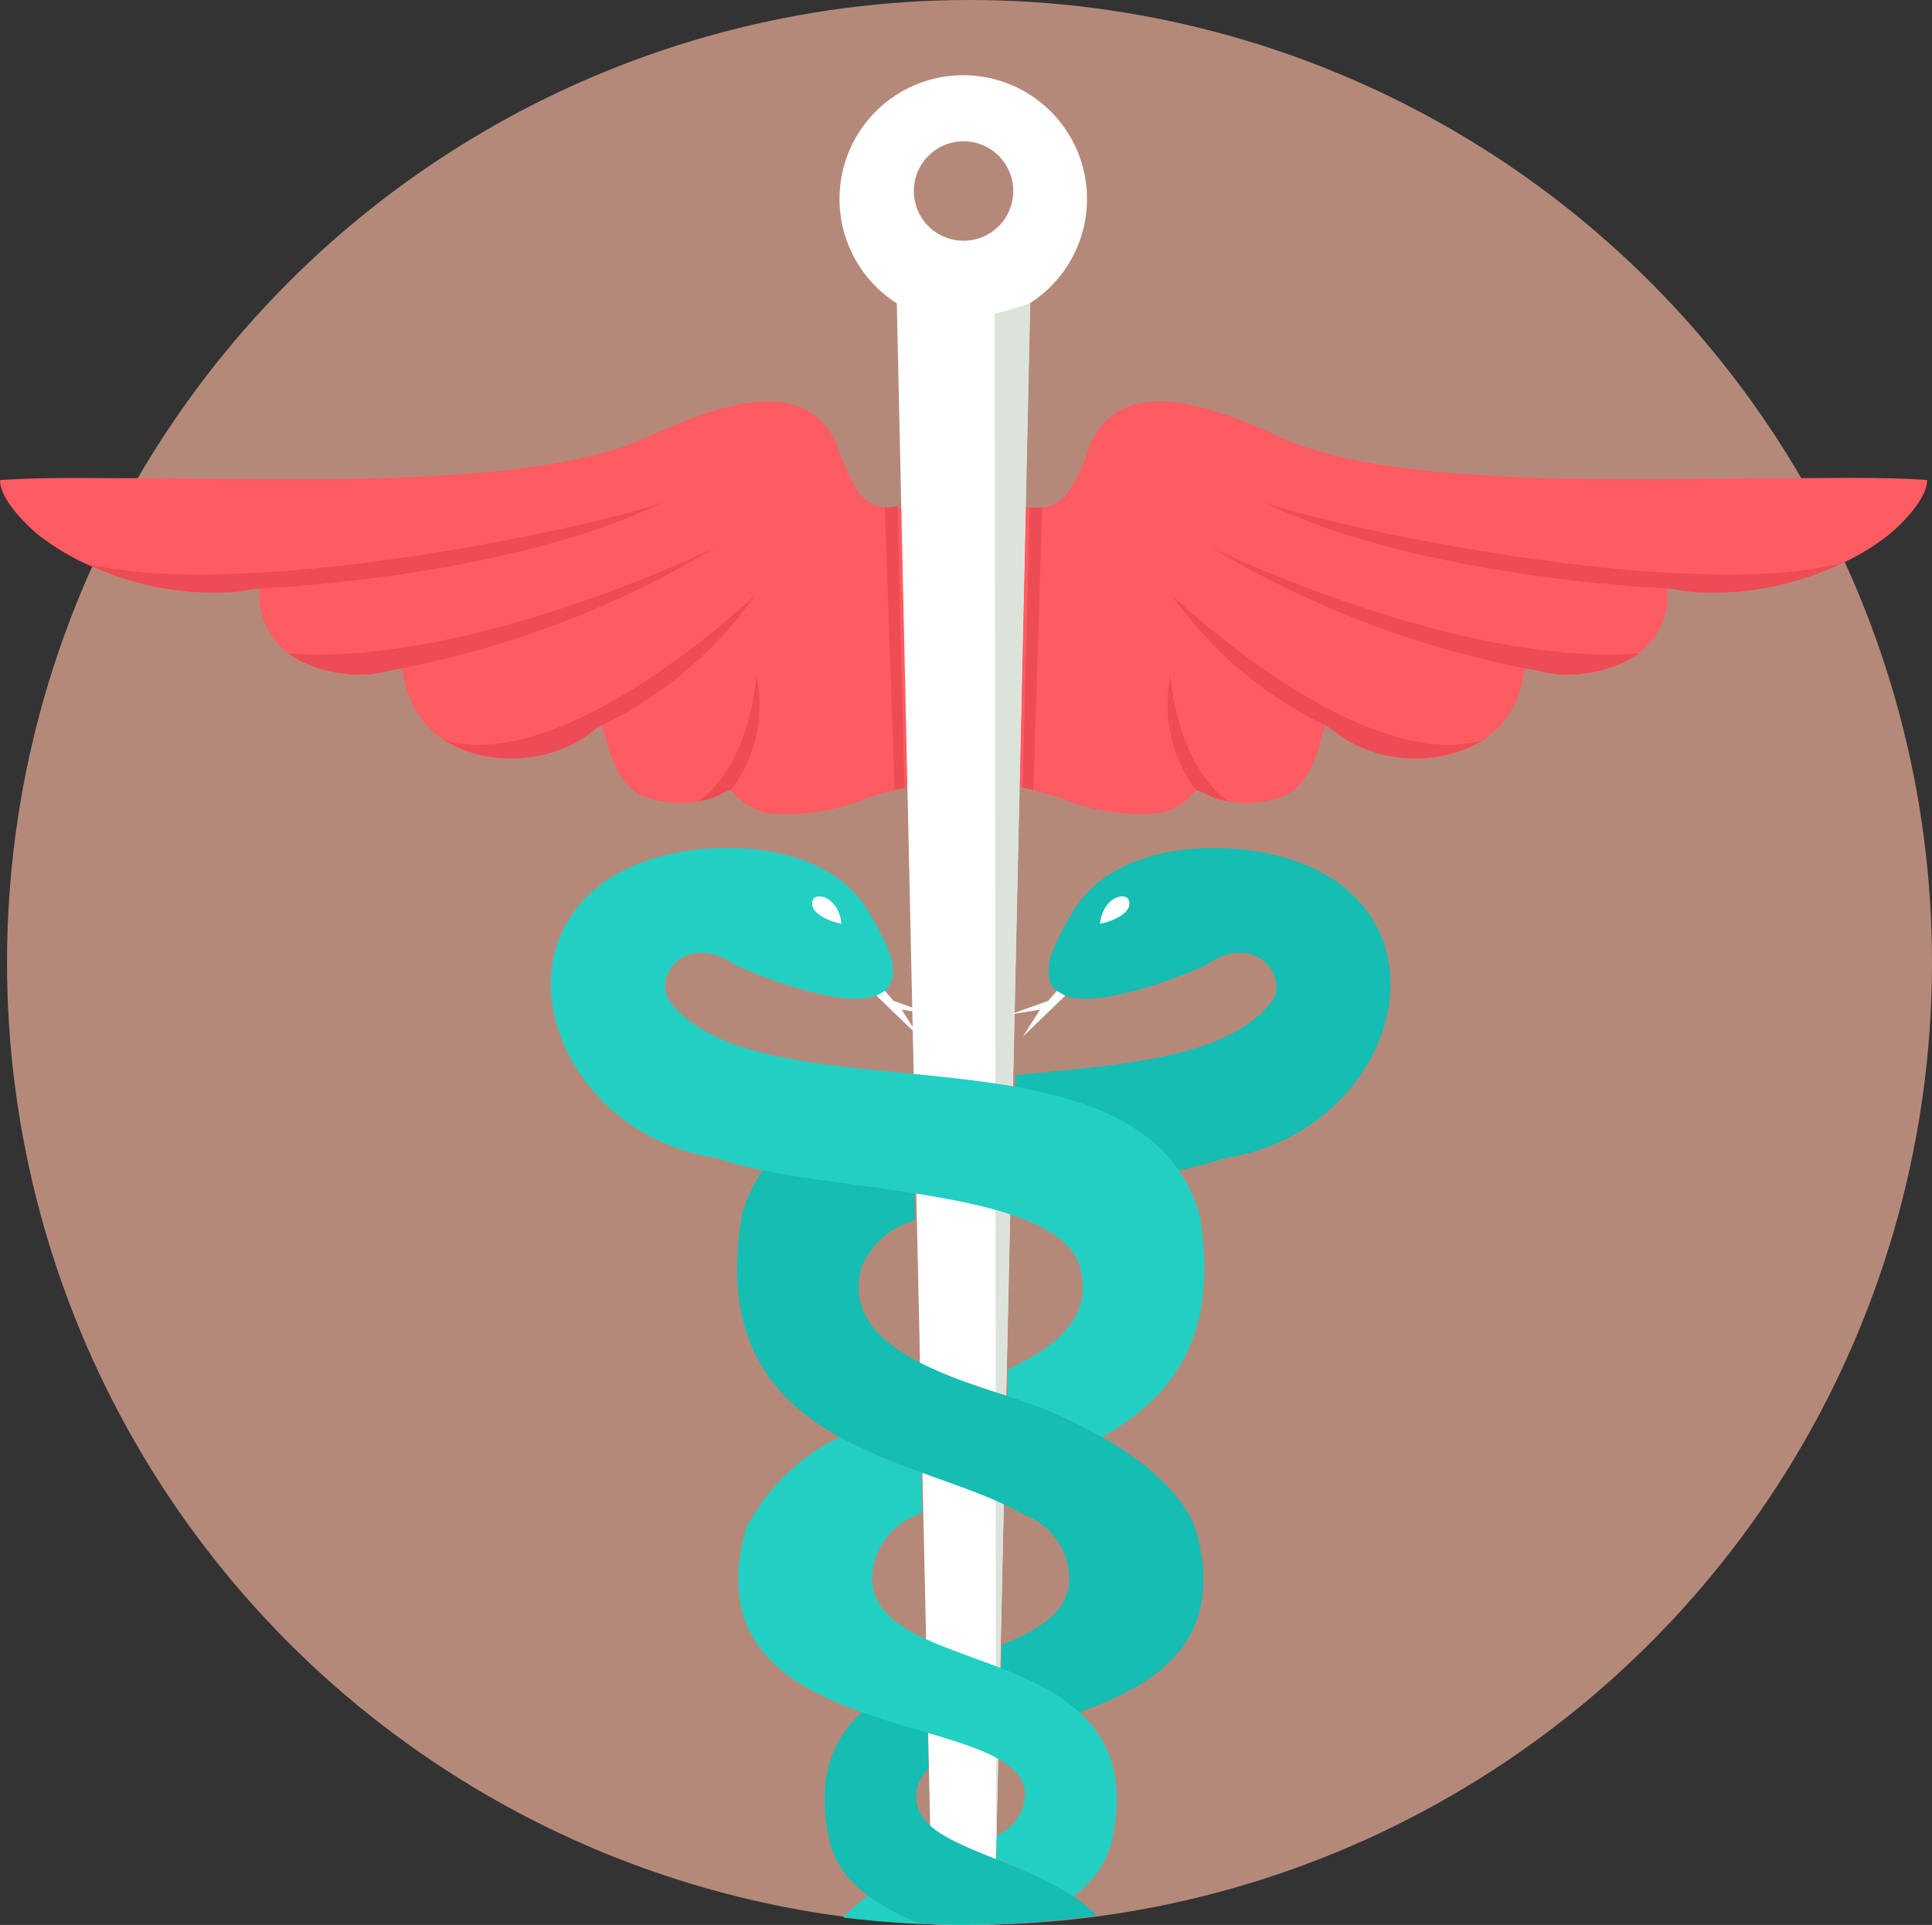
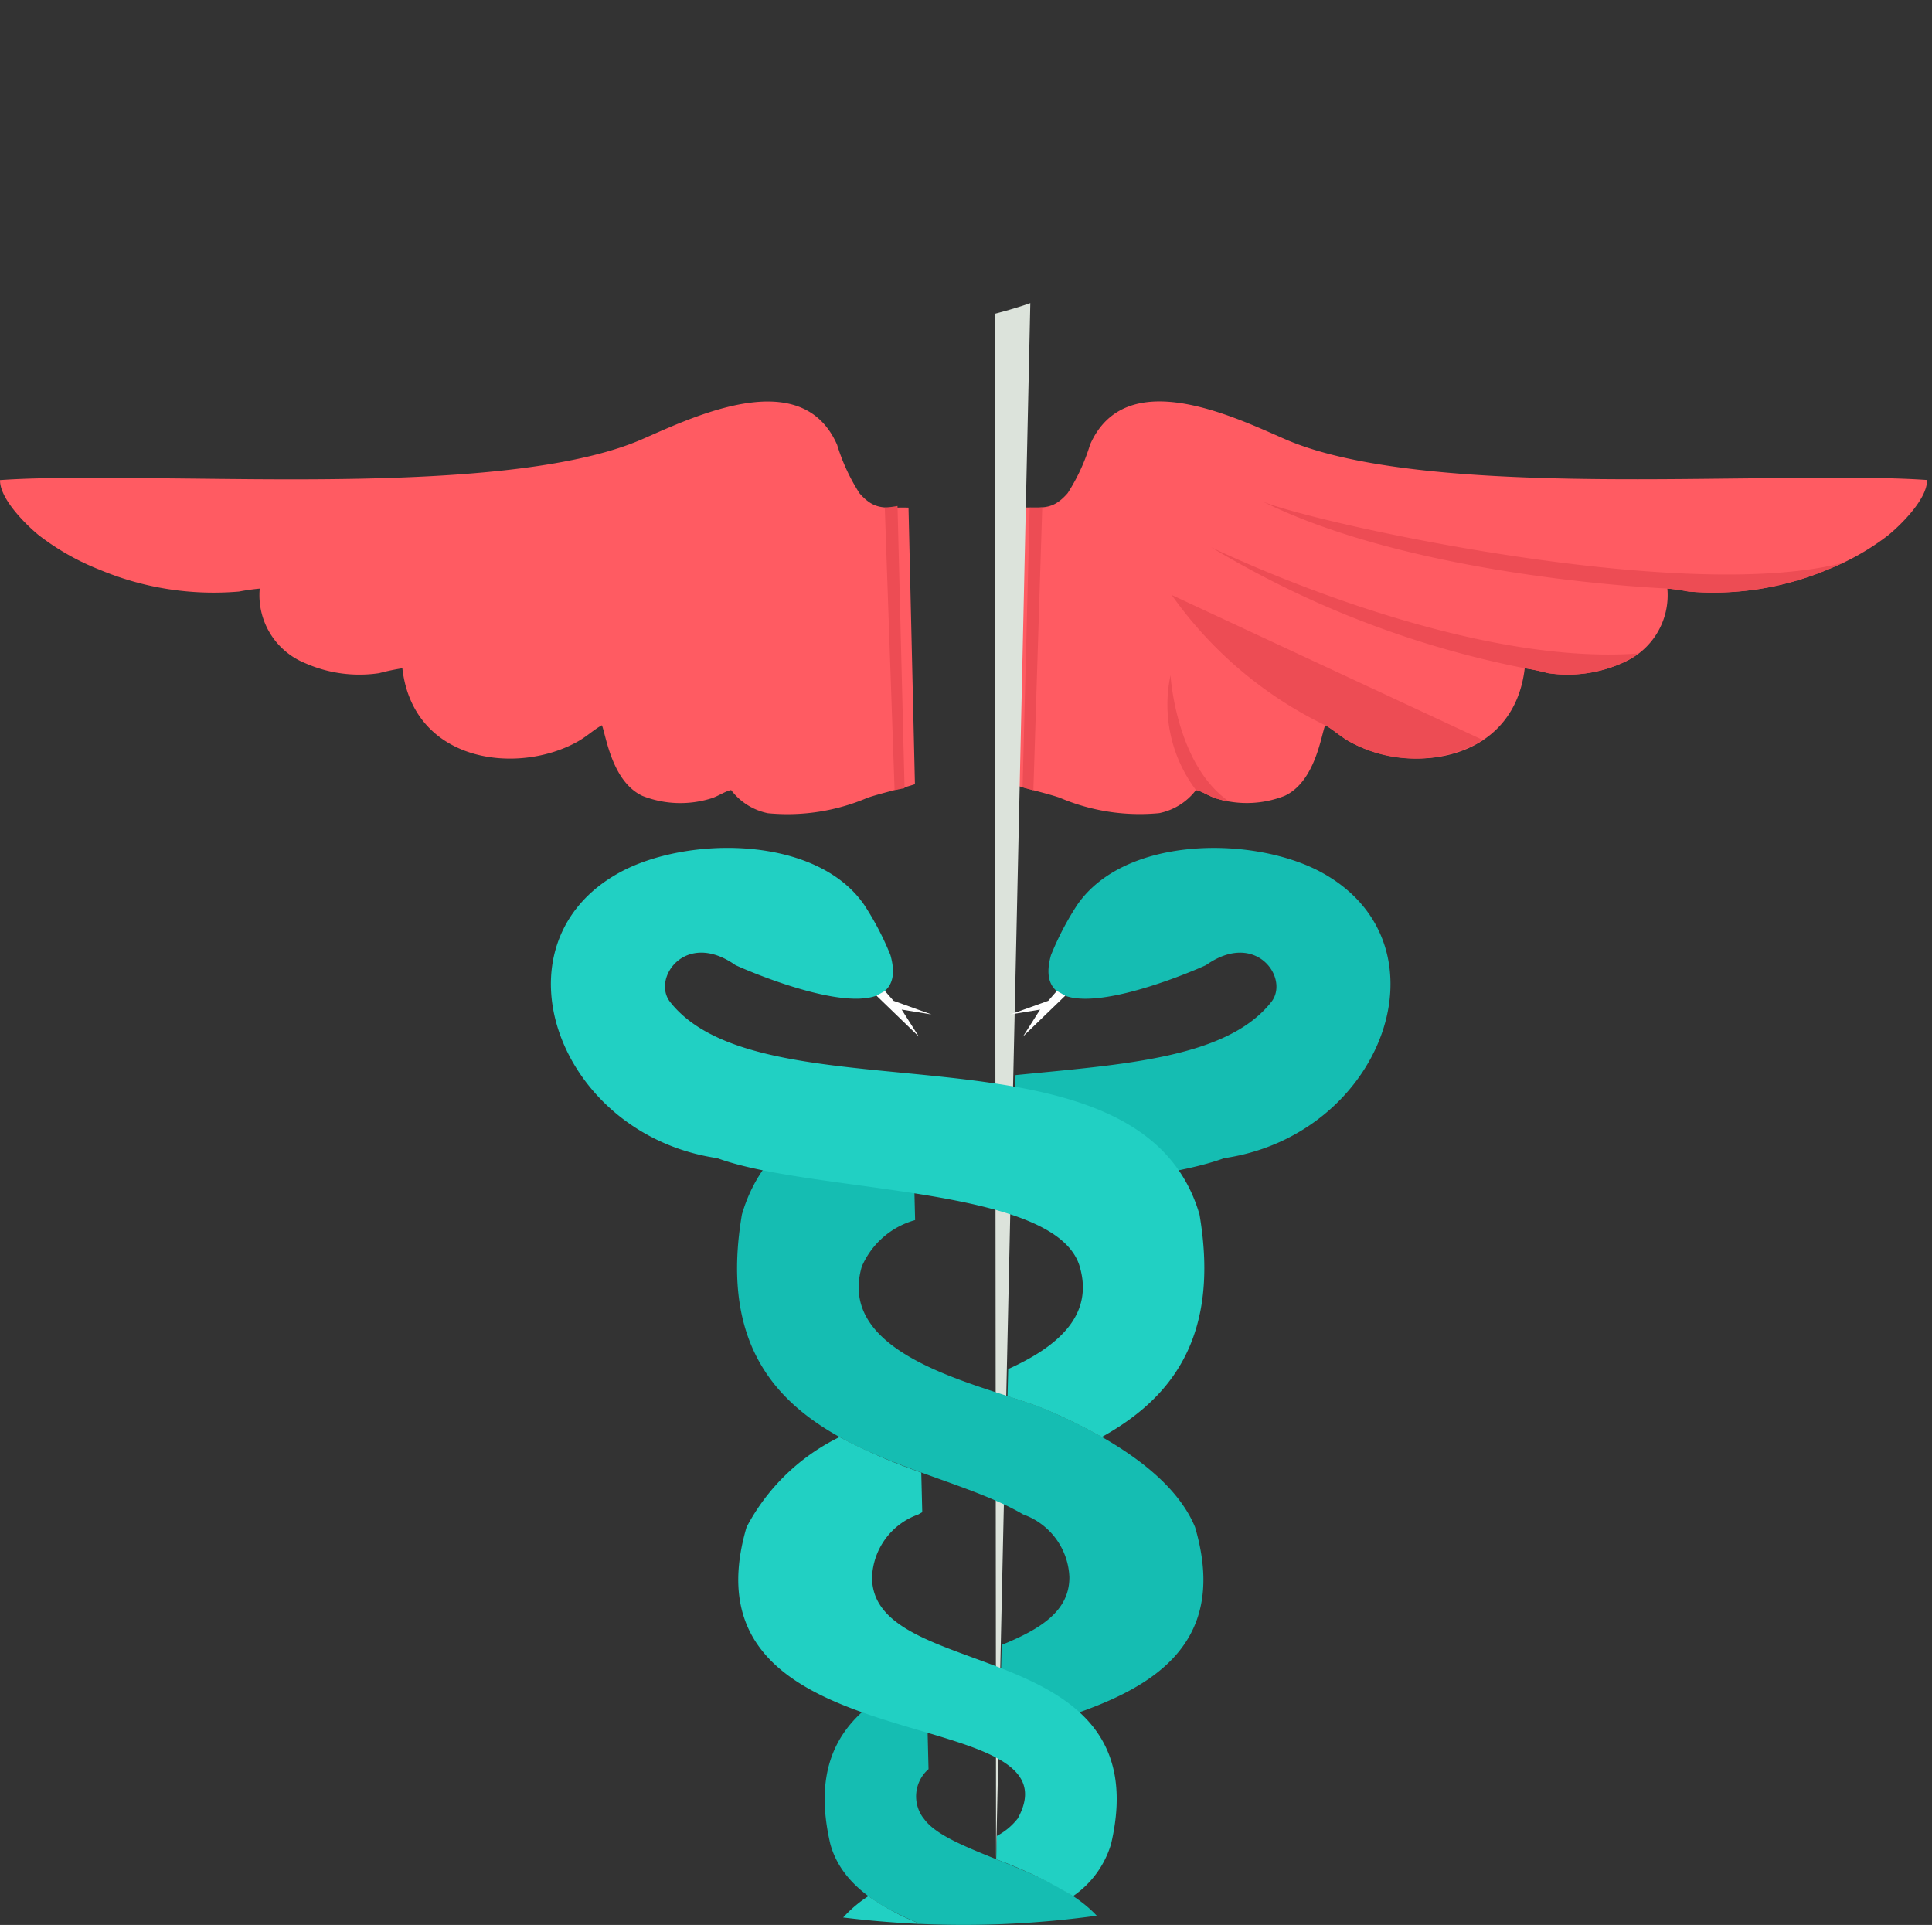
<svg xmlns="http://www.w3.org/2000/svg" width="65.237" height="65" viewBox="0 0 65.237 65">
  <rect x="0" y="0" width="65.237" height="65" fill="#333333" stroke="none" />
  <g id="farmacia" transform="translate(-0.005 -0.242)">
-     <circle id="Elipse_69" data-name="Elipse 69" cx="32.5" cy="32.5" r="32.5" transform="translate(0.242 0.242)" fill="#B5897A" />
    <g id="Grupo_12905" data-name="Grupo 12905" transform="translate(0.005 13.799)">
      <path id="Trazado_8665" data-name="Trazado 8665" d="M299.847,109.9c.01.669-.965,1.585-1.319,1.87a8.4,8.4,0,0,1-2.036,1.153,9.977,9.977,0,0,1-4.714.741,6.93,6.93,0,0,0-.7-.1,2.474,2.474,0,0,1-1.537,2.518,4.536,4.536,0,0,1-2.494.337,7.466,7.466,0,0,0-.785-.166c-.368,3.2-3.9,3.615-5.926,2.472-.309-.175-.584-.432-.812-.546-.137.335-.334,1.906-1.372,2.386a3.5,3.5,0,0,1-2.331.078c-.236-.077-.472-.244-.659-.276a2.08,2.08,0,0,1-1.241.78,6.874,6.874,0,0,1-3.365-.522c-.468-.158-1.128-.3-1.6-.458l.217-9.338c.78-.023,1.119.128,1.655-.486a6.554,6.554,0,0,0,.756-1.637c1.2-2.725,4.849-.943,6.59-.184,3.929,1.711,12.519,1.309,17.145,1.313,1.488,0,3.055-.039,4.524.063Z" transform="translate(-234.777 -107.247)" fill="#ff5b62" />
      <path id="Trazado_8666" data-name="Trazado 8666" d="M.012,109.9c-.01.669.965,1.585,1.319,1.87a8.408,8.408,0,0,0,2.036,1.153,9.977,9.977,0,0,0,4.714.741,6.928,6.928,0,0,1,.7-.1,2.474,2.474,0,0,0,1.537,2.518,4.531,4.531,0,0,0,2.494.337,7.525,7.525,0,0,1,.785-.166c.369,3.2,3.9,3.615,5.927,2.472.309-.175.583-.432.812-.546.137.335.334,1.906,1.373,2.386a3.5,3.5,0,0,0,2.331.078c.235-.077.471-.244.659-.276a2.084,2.084,0,0,0,1.241.781,6.873,6.873,0,0,0,3.365-.522c.468-.158,1.128-.3,1.6-.458l-.217-9.338c-.78-.023-1.119.128-1.655-.486a6.564,6.564,0,0,1-.756-1.637c-1.2-2.725-4.848-.943-6.59-.184-3.929,1.711-12.519,1.309-17.145,1.313-1.487,0-3.055-.039-4.525.063Z" transform="translate(-0.011 -107.245)" fill="#ff5b62" />
    </g>
-     <path id="Trazado_8667" data-name="Trazado 8667" d="M22.466,135.871c.165.077.332.152.5.222a9.977,9.977,0,0,0,4.714.741,6.932,6.932,0,0,1,.7-.1s8.429-.339,13.682-2.945C40.535,134.457,27.986,137.283,22.466,135.871Zm6.886,3.054a3.784,3.784,0,0,0,.565.33,4.531,4.531,0,0,0,2.494.337,7.526,7.526,0,0,1,.785-.166,32.8,32.8,0,0,0,10.588-4.084s-8.282,4.046-14.431,3.584Zm5.251,2.927a4.552,4.552,0,0,0,4.519.046c.309-.174.583-.432.812-.546a13.618,13.618,0,0,0,5.186-4.4s-6.375,6.111-10.517,4.9Zm8.576,2.074a3.225,3.225,0,0,0,.458-.111c.235-.077.471-.244.659-.276a4.788,4.788,0,0,0,.86-3.877s-.18,3.016-1.977,4.263h0Z" transform="translate(-19.607 -116.619)" fill="#ed4c54" />
-     <path id="Trazado_8668" data-name="Trazado 8668" d="M225.056,28.272l1.2,54.745c.349.011.7.018,1.049.018s.7-.007,1.049-.018l1.2-54.745a4.178,4.178,0,1,0-4.508,0Zm2.254-5.465a1.679,1.679,0,1,1-1.679,1.679A1.679,1.679,0,0,1,227.31,22.807Z" transform="translate(-194.769 -17.794)" fill="#fff" />
    <path id="Trazado_8669" data-name="Trazado 8669" d="M265.5,81.118s-.459.169-1.2.36l.043,52.182L265.5,81.118Z" transform="translate(-230.705 -70.64)" fill="#dce3db" />
    <path id="Trazado_8670" data-name="Trazado 8670" d="M202.142,258.622c.789,1.144,4.328,1.65,5.843,3.286a32.853,32.853,0,0,1-4.5.31q-.727,0-1.446-.032c-1.368-.553-2.674-1.325-3.05-2.7-.808-3.458,1.083-4.831,3.237-5.744l.079,3.216a1.22,1.22,0,0,0-.165,1.666Zm2.627-5.856c1.3-.529,2.3-1.139,2.292-2.293a2.342,2.342,0,0,0-1.563-2.117c-3.34-1.973-10.859-2.107-9.494-10.127.758-2.6,3.03-3.669,5.739-4.22l.109,4.41a2.761,2.761,0,0,0-1.8,1.569c-.917,3.143,4.381,4.044,6.222,4.827,1.8.767,4.254,2.09,5.031,3.971,1.5,5.112-3.325,6.088-6.606,7.092l.076-3.112Zm.474-19.243c3.569-.36,7.128-.553,8.637-2.47.623-.792-.512-2.435-2.2-1.248-.05.036-6.113,2.754-5.239-.337a9.8,9.8,0,0,1,.882-1.689c1.621-2.359,6-2.338,8.269-1.092,4.414,2.428,2.065,8.853-3.306,9.641-1.656.607-4.567.833-7.143,1.266l.1-4.07Z" transform="translate(-170.947 -196.977)" fill="#15bdb2" />
-     <path id="Trazado_8671" data-name="Trazado 8671" d="M292.259,239.652c.1-.922.864-1.074.967-.808C293.4,239.284,292.641,239.586,292.259,239.652Z" transform="translate(-255.111 -208.216)" fill="#fff" />
    <path id="Trazado_8672" data-name="Trazado 8672" d="M162.164,258.618a2.184,2.184,0,0,1-.709.592l-.02.787a14.715,14.715,0,0,1,2.594,1.245,3.262,3.262,0,0,0,1.285-1.761c1.661-7.109-8.082-5.4-8.071-9.011a2.342,2.342,0,0,1,1.563-2.117l.132-.076-.033-1.339a19.25,19.25,0,0,1-2.758-1.2,7.036,7.036,0,0,0-3.141,3.043C150.611,256.964,164.395,254.549,162.164,258.618Zm-3.278,3.564q-1.323-.058-2.618-.219a4.29,4.29,0,0,1,.852-.722,7.991,7.991,0,0,0,1.766.942ZM165,245.738c2.286-1.271,4.014-3.308,3.3-7.513-2.009-6.878-14.643-3.069-17.876-7.178-.623-.792.511-2.435,2.2-1.248.051.036,6.113,2.754,5.239-.337a9.828,9.828,0,0,0-.882-1.689c-1.621-2.359-6-2.338-8.27-1.092-4.413,2.428-2.065,8.853,3.306,9.641,3.269,1.2,11.437.913,12.239,3.662.494,1.692-.815,2.735-2.416,3.459l-.023.915c.507.163.957.31,1.293.453A18.207,18.207,0,0,1,165,245.738Z" transform="translate(-127.792 -196.972)" fill="#21d0c3" />
-     <path id="Trazado_8673" data-name="Trazado 8673" d="M216.765,239.652c-.1-.922-.865-1.074-.967-.808C215.626,239.284,216.384,239.586,216.765,239.652Z" transform="translate(-188.346 -208.216)" fill="#fff" />
    <g id="Grupo_12906" data-name="Grupo 12906" transform="translate(29.88 17.173)">
      <path id="Trazado_8674" data-name="Trazado 8674" d="M272.063,144.95l-.368-.1.24-9.447c.158,0,.3.005.424-.005l-.3,9.552Z" transform="translate(-267.041 -135.194)" fill="#ed4c54" />
      <path id="Trazado_8675" data-name="Trazado 8675" d="M235.743,144.542l-.337.063-.331-9.538a4,4,0,0,0,.43-.054Z" transform="translate(-235.074 -134.858)" fill="#ed4c54" />
-       <path id="Trazado_8676" data-name="Trazado 8676" d="M332.716,135.871c-.165.077-.332.152-.5.222a9.977,9.977,0,0,1-4.714.741,6.932,6.932,0,0,0-.7-.1s-8.43-.339-13.682-2.945C314.646,134.457,327.2,137.283,332.716,135.871Zm-6.886,3.054a3.784,3.784,0,0,1-.565.33,4.531,4.531,0,0,1-2.494.337,7.525,7.525,0,0,0-.785-.166,32.8,32.8,0,0,1-10.588-4.084s8.282,4.046,14.431,3.584h0Zm-5.251,2.927a4.552,4.552,0,0,1-4.519.046c-.309-.174-.584-.432-.812-.546a13.617,13.617,0,0,1-5.186-4.4s6.375,6.111,10.517,4.9ZM312,143.926a3.2,3.2,0,0,1-.458-.111c-.236-.077-.472-.244-.659-.276a4.788,4.788,0,0,1-.86-3.877s.18,3.016,1.977,4.263h0Z" transform="translate(-300.374 -133.792)" fill="#ed4c54" />
+       <path id="Trazado_8676" data-name="Trazado 8676" d="M332.716,135.871c-.165.077-.332.152-.5.222a9.977,9.977,0,0,1-4.714.741,6.932,6.932,0,0,0-.7-.1s-8.43-.339-13.682-2.945C314.646,134.457,327.2,137.283,332.716,135.871Zm-6.886,3.054a3.784,3.784,0,0,1-.565.33,4.531,4.531,0,0,1-2.494.337,7.525,7.525,0,0,0-.785-.166,32.8,32.8,0,0,1-10.588-4.084s8.282,4.046,14.431,3.584h0Zm-5.251,2.927a4.552,4.552,0,0,1-4.519.046c-.309-.174-.584-.432-.812-.546a13.617,13.617,0,0,1-5.186-4.4ZM312,143.926a3.2,3.2,0,0,1-.458-.111c-.236-.077-.472-.244-.659-.276a4.788,4.788,0,0,1-.86-3.877s.18,3.016,1.977,4.263h0Z" transform="translate(-300.374 -133.792)" fill="#ed4c54" />
    </g>
    <g id="Grupo_12907" data-name="Grupo 12907" transform="translate(29.601 33.704)">
      <path id="Trazado_8677" data-name="Trazado 8677" d="M233.454,264.19l1.28.46-1.006-.164.578.91-1.428-1.38.283-.16.292.333Z" transform="translate(-232.878 -263.857)" fill="#fefefe" />
      <path id="Trazado_8678" data-name="Trazado 8678" d="M269.708,264.19l-1.281.46,1.006-.164-.578.91,1.428-1.38-.283-.16Z" transform="translate(-263.909 -263.857)" fill="#fefefe" />
    </g>
  </g>
</svg>